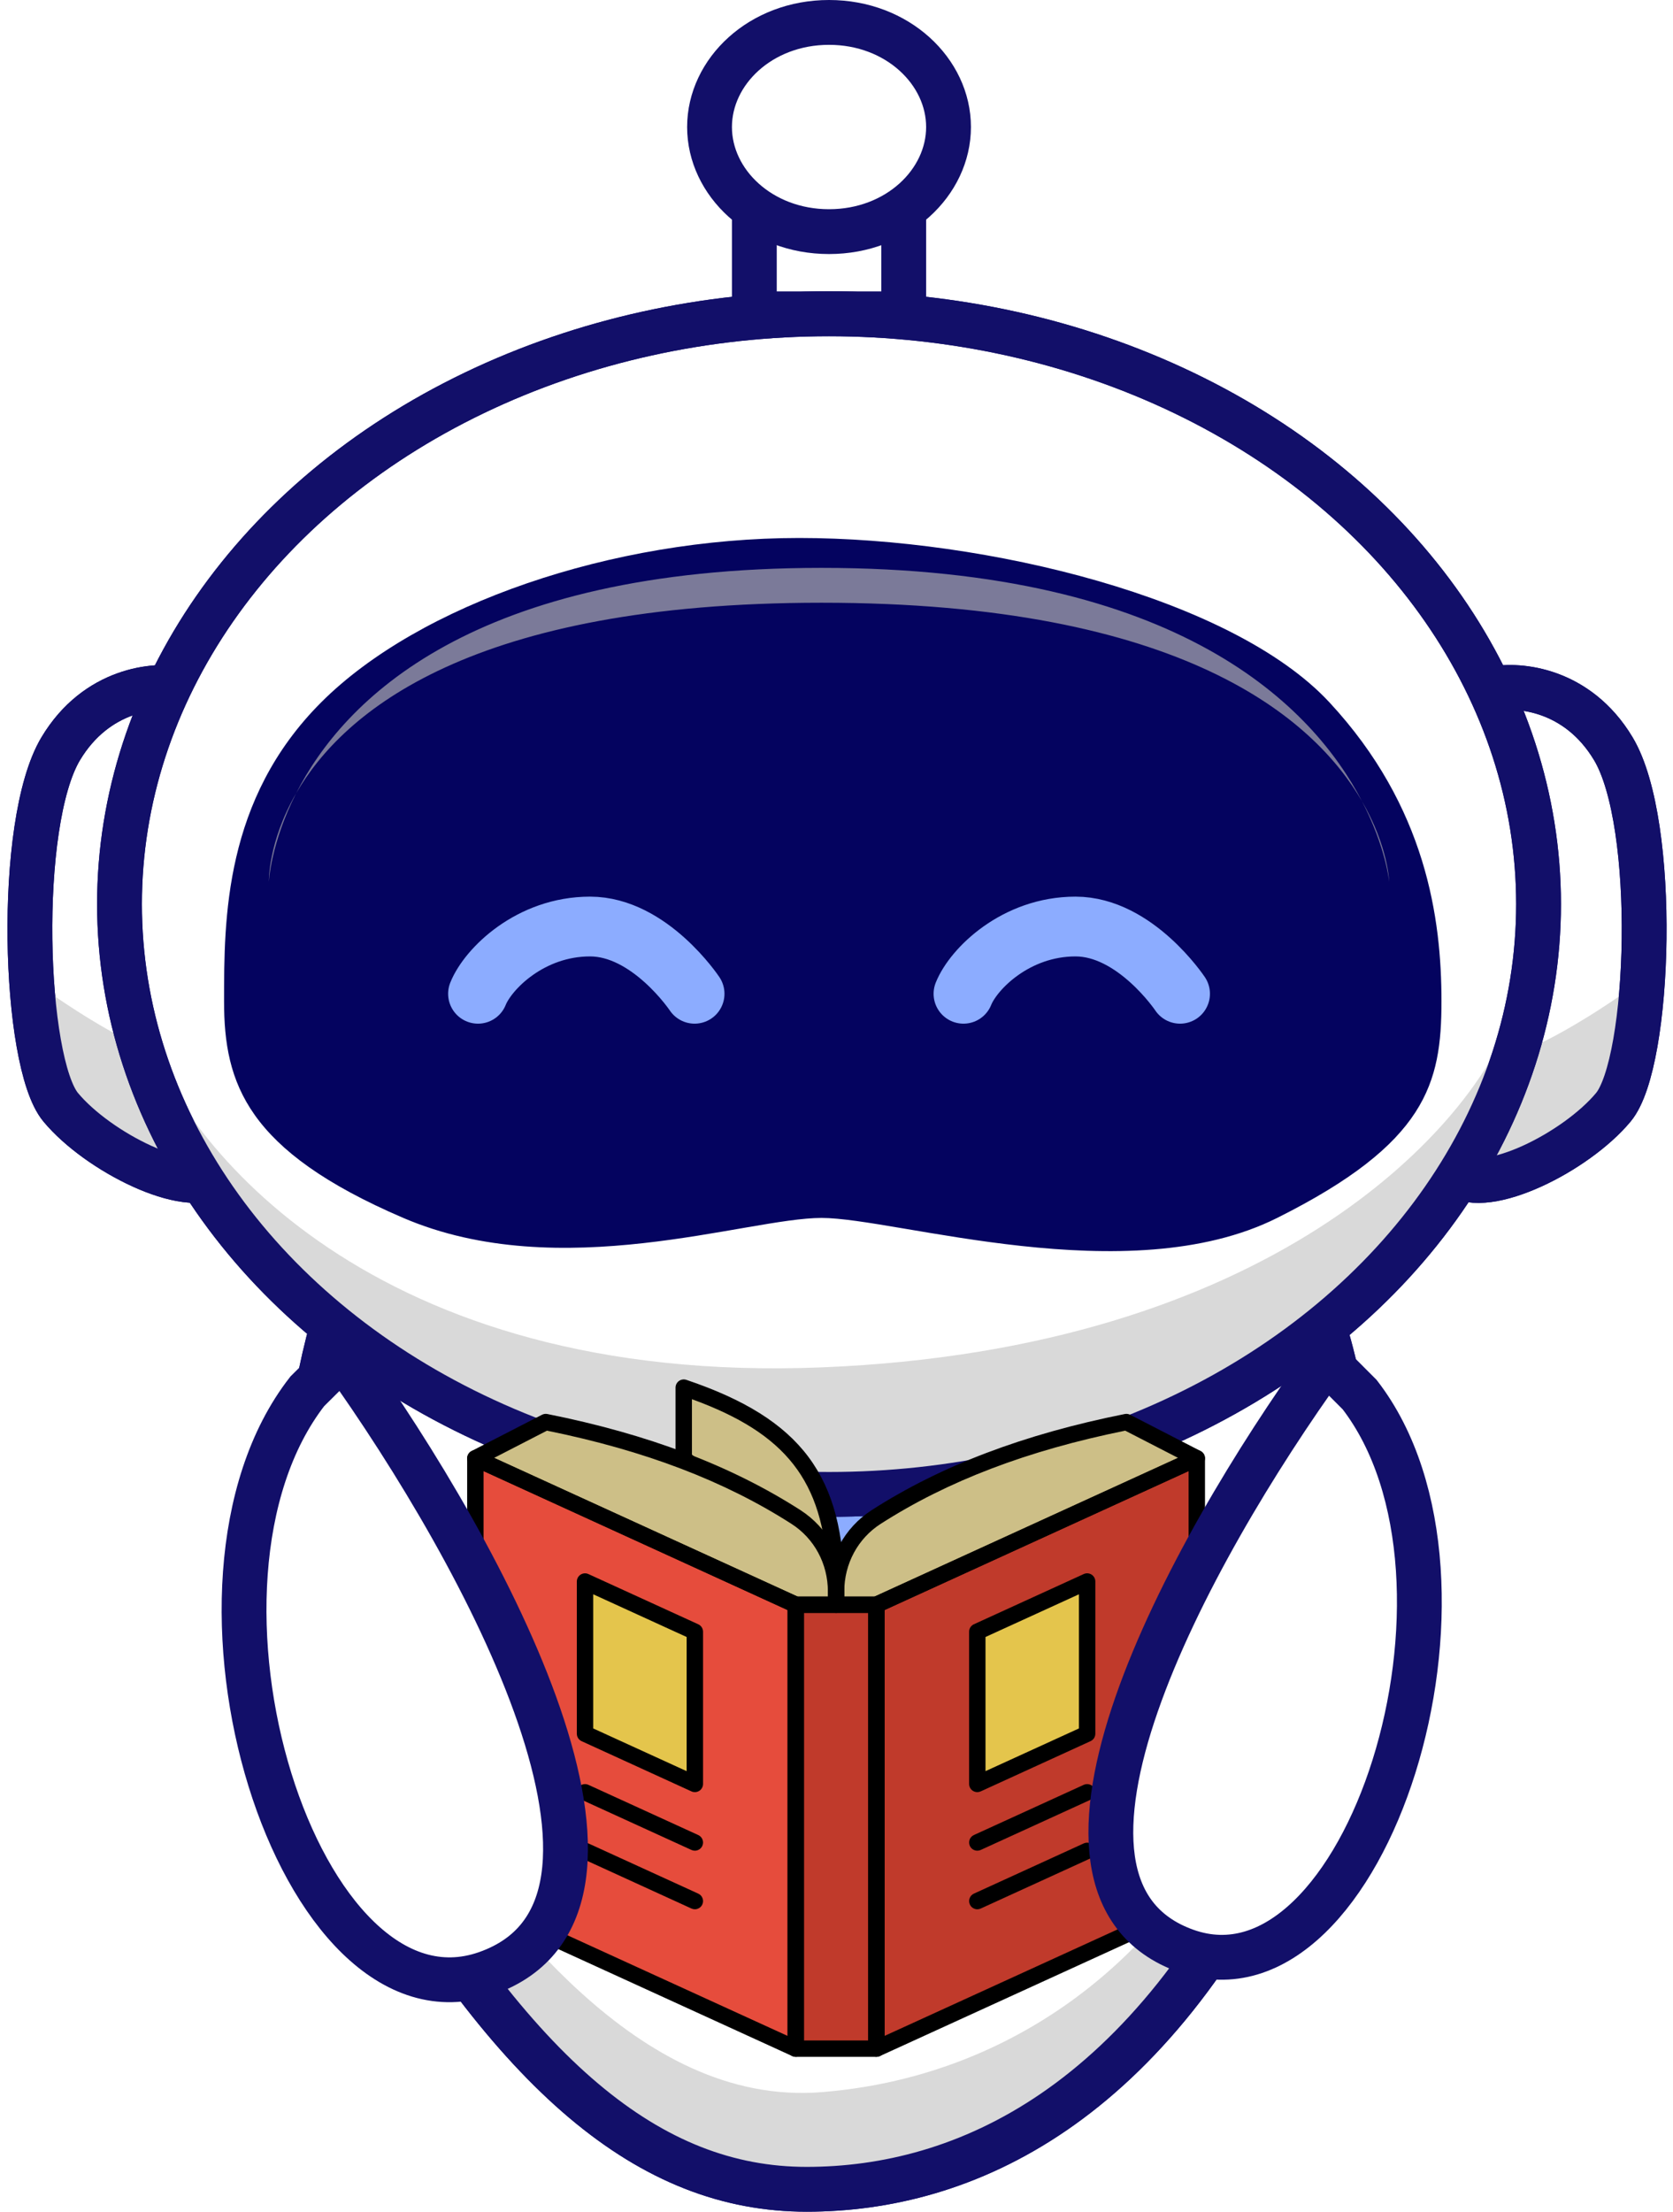
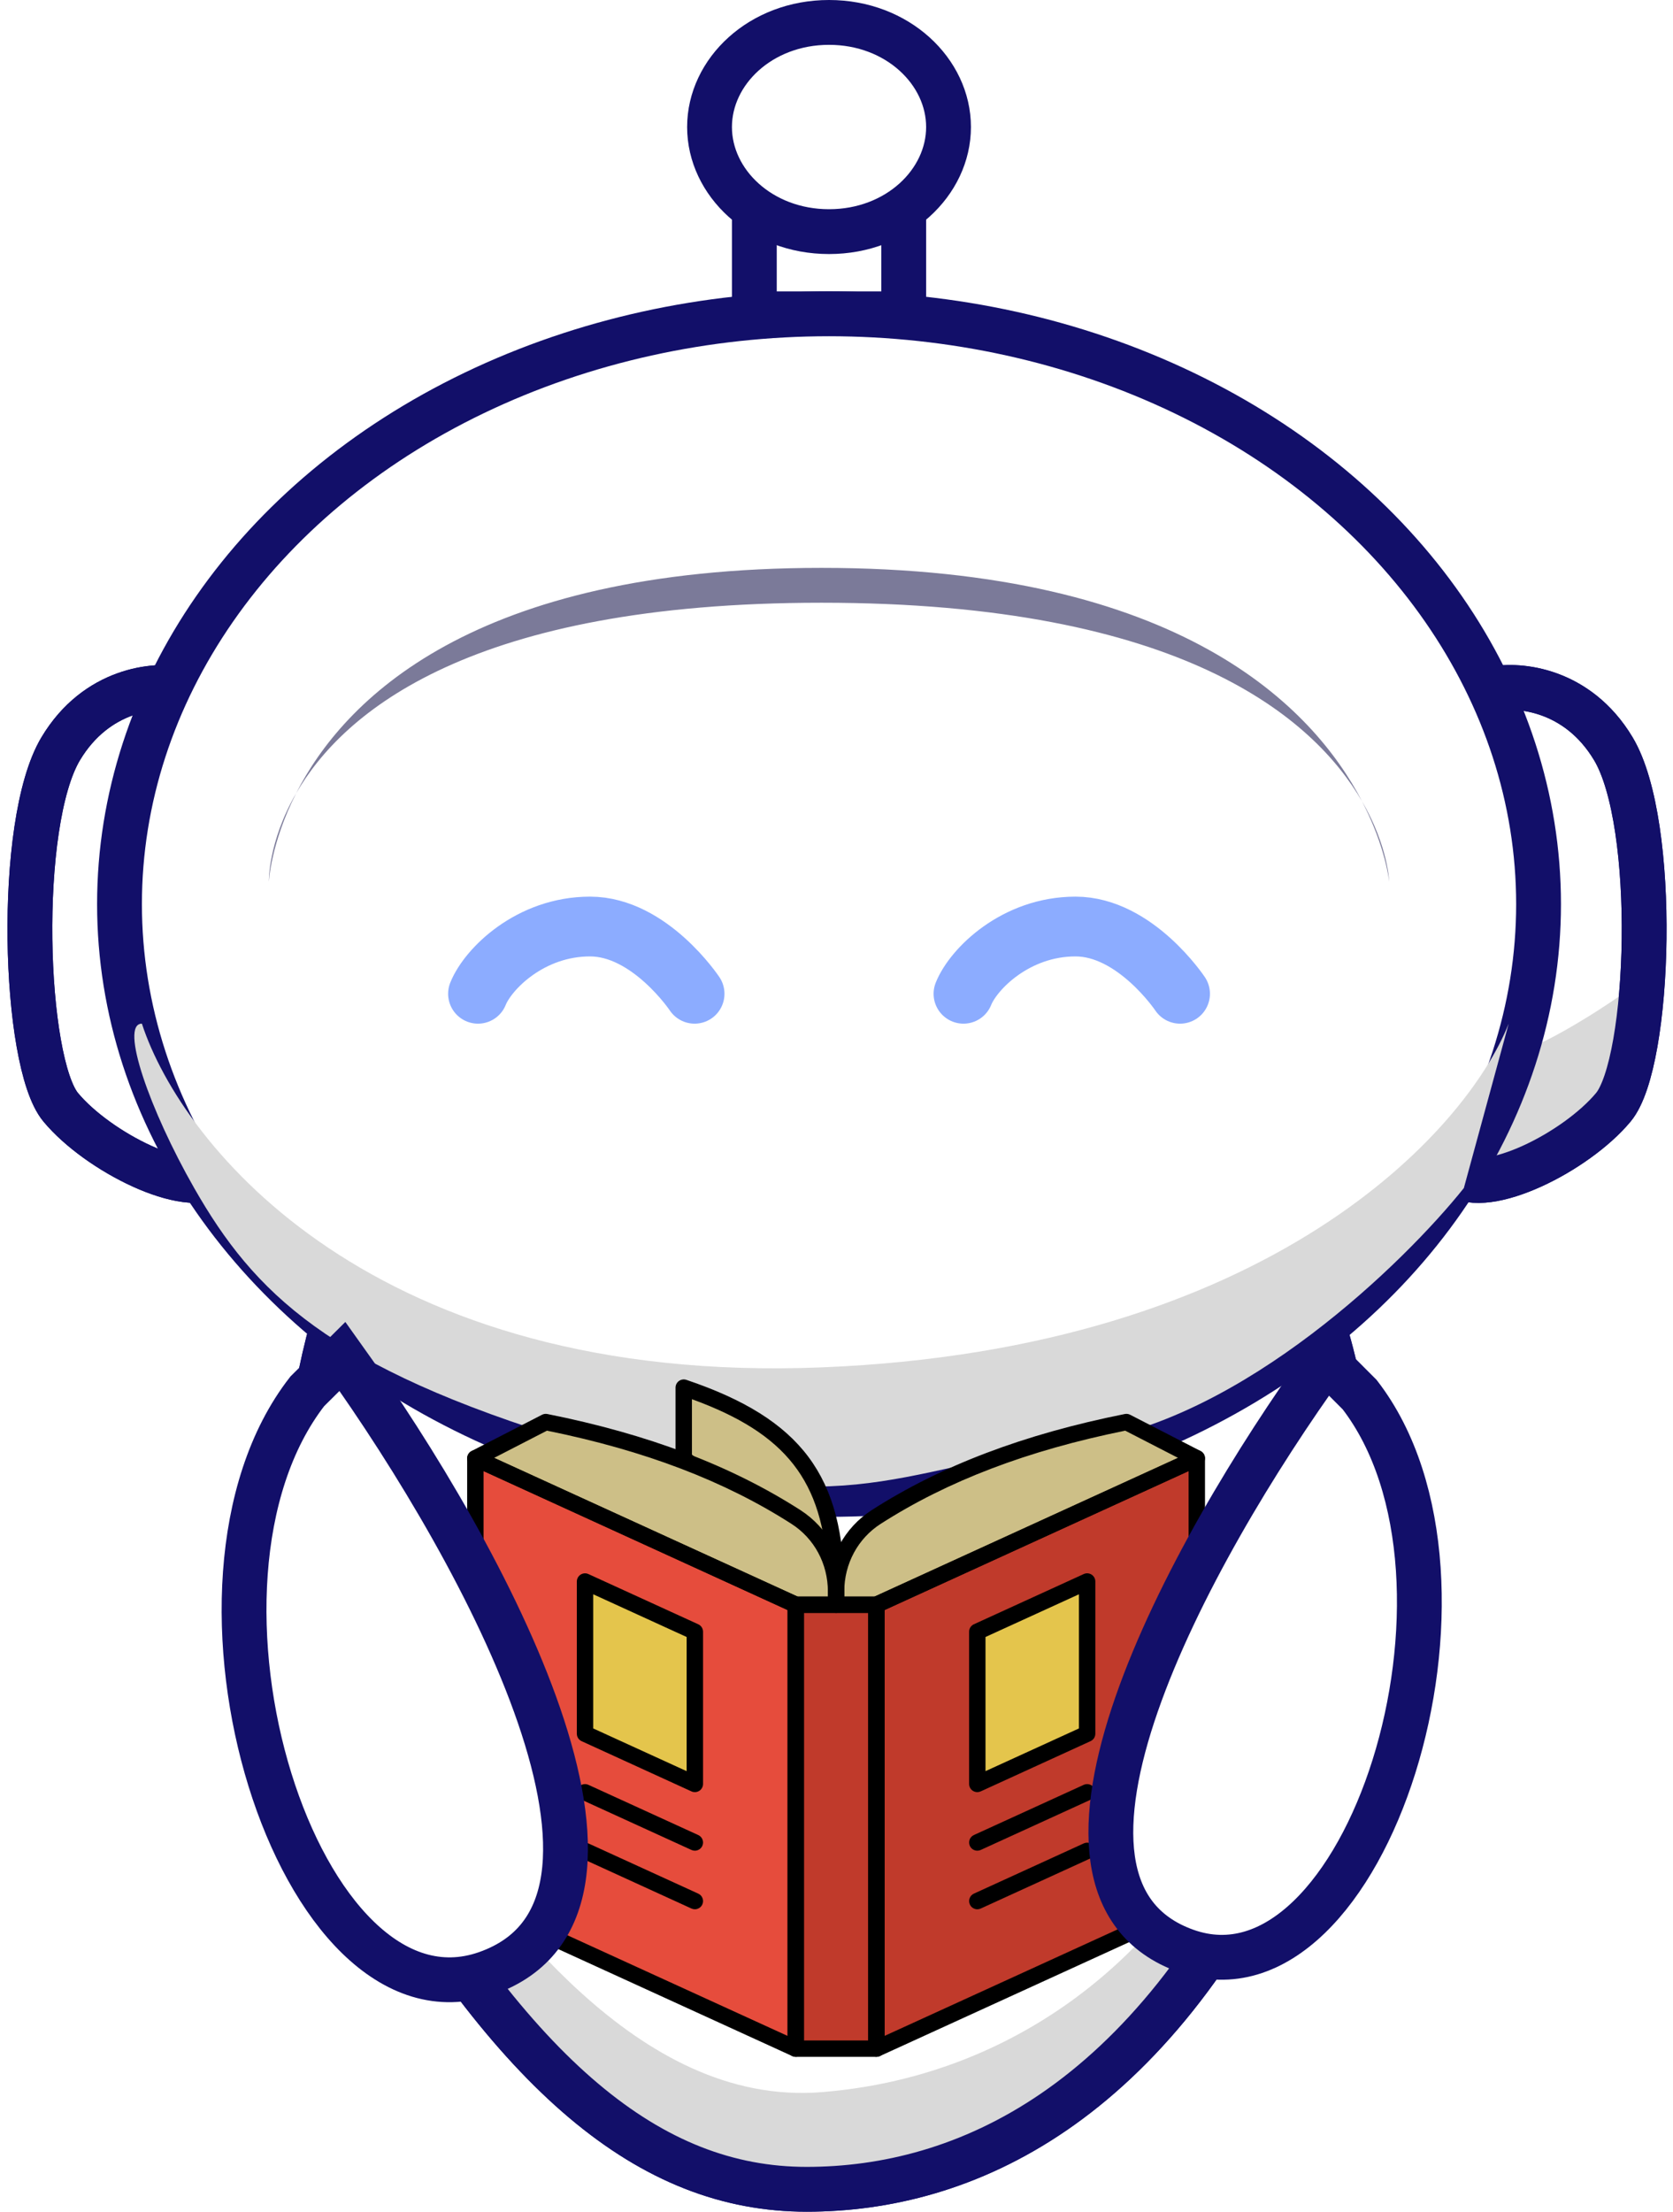
<svg xmlns="http://www.w3.org/2000/svg" width="112" height="148" viewBox="0 0 112 148" fill="none">
  <path d="M24.501 121.5C16.501 107.5 21.834 87 24.5 83C46.167 82 78.5 74 86.001 83C88.025 85.429 95.001 102 86.001 121.5C77.001 141 64.501 146.5 54.001 146.5C43.501 146.5 34.501 139 24.501 121.5Z" fill="white" stroke="#120F69" stroke-width="3" />
-   <path d="M48 98H56H64L56 109L64 122L56 130.5L48 122L56 109L48 98Z" fill="#8CACFF" />
  <path d="M56 109L48 98H56H64L56 109ZM56 109L48 122L56 130.5L64 122L56 109Z" stroke="#120F69" stroke-width="3" />
  <path d="M29 122C25.399 117.6 22.5 105.167 21.5 99.5C20.166 102 17.899 107.9 19.5 111.5C21.099 115.1 24.166 121 25.5 123.5C29.333 131.333 40.599 146.8 54.999 146C72.999 145 79.499 132 81.999 129.5C83.999 127.5 88.166 116.667 89.999 111.5V99.5C88.999 103.833 85.999 114.4 81.999 122C76.999 131.5 67.499 139 54.999 140C42.499 141 33.499 127.5 29 122Z" fill="#D9D9D9" />
  <path d="M24.5 121.5C16.5 107.5 21.833 87 24.5 83C46.166 82 78.499 74 86 83C88.025 85.429 95 102 86 121.5C77 141 64.5 146.5 54 146.5C43.5 146.5 34.5 139 24.5 121.5Z" stroke="#120F69" stroke-width="3" />
  <path d="M4.067 50.098C6.467 46.098 10.4 45.764 12.067 46.098C13.567 56.431 16.166 77.398 14.566 78.598C12.566 80.098 6.567 77.098 4.067 74.098C1.567 71.098 1.067 55.098 4.067 50.098Z" fill="white" stroke="#120F69" stroke-width="3" />
-   <path d="M11.066 70.598C9.066 70.198 5.233 67.764 3.566 66.598L2.566 72.598L8.566 77.598H14.066C13.9 75.431 13.066 70.998 11.066 70.598Z" fill="#D9D9D9" />
  <path d="M4.067 50.098C6.467 46.098 10.4 45.764 12.067 46.098C13.567 56.431 16.166 77.398 14.566 78.598C12.566 80.098 6.567 77.098 4.067 74.098C1.567 71.098 1.067 55.098 4.067 50.098Z" stroke="#120F69" stroke-width="3" />
  <path d="M108.003 50.098C105.603 46.098 101.67 45.764 100.003 46.098C98.503 56.431 95.903 77.398 97.503 78.598C99.503 80.098 105.503 77.098 108.003 74.098C110.504 71.098 111.004 55.098 108.003 50.098Z" fill="white" stroke="#120F69" stroke-width="3" />
  <path d="M101.002 70.598C103.002 70.198 106.836 67.764 108.503 66.598L109.503 72.598L103.502 77.598H98.002C98.169 75.431 99.002 70.998 101.002 70.598Z" fill="#D9D9D9" />
  <path d="M108.003 50.098C105.603 46.098 101.67 45.764 100.003 46.098C98.503 56.431 95.903 77.398 97.503 78.598C99.503 80.098 105.503 77.098 108.003 74.098C110.504 71.098 111.004 55.098 108.003 50.098Z" stroke="#120F69" stroke-width="3" />
-   <rect x="50" y="15" width="11" height="5" fill="white" />
  <path d="M50.5 8.5V21H60.5V8.5H50.5Z" stroke="#120F69" stroke-width="3" />
  <path d="M63.5 8.5C63.5 12.213 60.08 15.5 55.5 15.5C50.92 15.5 47.5 12.213 47.5 8.5C47.5 4.787 50.92 1.5 55.5 1.5C60.08 1.5 63.5 4.787 63.5 8.5Z" fill="white" stroke="#120F69" stroke-width="3" />
  <ellipse cx="55.5" cy="60.5" rx="47.5" ry="39.5" fill="white" stroke="#120F69" stroke-width="3" />
  <path d="M54.999 91.5C24.999 92.7 12.166 76.667 9.499 68.5C7.999 68.5 10.024 74.29 13 79.5C16.999 86.5 22 91.5 38.5 96.5C56.84 102.058 58.999 98.5 72.499 96.5C83.299 94.9 93.999 84.5 97.999 79.5L100.999 68.5C98.166 75.667 84.999 90.3 54.999 91.5Z" fill="#D9D9D9" />
-   <ellipse cx="55.5" cy="60.5" rx="47.5" ry="39.5" stroke="#120F69" stroke-width="3" />
  <path d="M80.12 127.288L58.672 137.09V107.382L80.12 97.585V127.288Z" fill="#C03A2B" />
  <path d="M31.823 127.288L53.271 137.09V107.382L31.823 97.585V127.288Z" fill="#E64C3C" />
-   <path d="M58.672 107.382H53.272V137.084H58.672V107.382Z" fill="#C03A2B" />
+   <path d="M58.672 107.382H53.272V137.084H58.672V107.382" fill="#C03A2B" />
  <path d="M72.777 116.015L65.428 119.374V109.187L72.777 105.829V116.015Z" fill="#E4C54C" />
  <path d="M39.166 116.015L46.515 119.374V109.187L39.166 105.829V116.015Z" fill="#E4C54C" />
  <path d="M65.426 119.923C65.323 119.923 65.219 119.893 65.129 119.836C64.972 119.735 64.877 119.561 64.877 119.374V109.189C64.877 108.974 65.003 108.779 65.198 108.69L72.551 105.33C72.721 105.253 72.918 105.266 73.076 105.367C73.233 105.468 73.328 105.642 73.328 105.829V116.013C73.328 116.228 73.202 116.423 73.007 116.512L65.655 119.873C65.582 119.906 65.504 119.923 65.426 119.923ZM65.975 109.542V118.519L72.23 115.661V106.684L65.975 109.542Z" fill="black" />
  <path d="M55.972 106.497C55.972 98.661 52.931 95.273 45.773 92.856V97.585L55.972 106.497Z" fill="#CDBF87" />
  <path d="M55.972 107.046C55.842 107.046 55.713 107 55.611 106.91L45.412 97.998C45.293 97.894 45.224 97.744 45.224 97.585V92.856C45.224 92.679 45.309 92.513 45.453 92.41C45.597 92.306 45.781 92.279 45.949 92.335C53.655 94.939 56.521 98.777 56.521 106.497C56.521 106.712 56.395 106.907 56.199 106.997C56.126 107.03 56.049 107.046 55.972 107.046ZM46.322 97.336L55.396 105.265C55.116 99.093 52.617 95.917 46.322 93.63V97.336Z" fill="black" />
  <path d="M55.972 107.384V106.497C55.972 104.489 54.975 102.595 53.285 101.511C48.368 98.357 42.69 96.39 36.537 95.159L31.823 97.585L53.27 107.384L55.972 107.384Z" fill="#CDBF87" />
  <path d="M55.972 107.384V106.497C55.972 104.489 56.968 102.595 58.659 101.511C63.576 98.357 69.254 96.39 75.407 95.159L80.121 97.585L58.673 107.384H55.972Z" fill="#CDBF87" />
  <path d="M65.427 123.842C65.219 123.842 65.02 123.723 64.928 123.522C64.802 123.246 64.923 122.92 65.198 122.794L72.551 119.435C72.828 119.309 73.152 119.431 73.278 119.706C73.404 119.982 73.283 120.307 73.007 120.433L65.655 123.792C65.581 123.826 65.503 123.842 65.427 123.842Z" fill="black" />
  <path d="M65.427 127.763C65.219 127.763 65.02 127.643 64.928 127.442C64.802 127.166 64.923 126.84 65.198 126.715L72.551 123.355C72.828 123.228 73.152 123.35 73.278 123.625C73.404 123.902 73.283 124.227 73.007 124.353L65.655 127.713C65.581 127.746 65.503 127.763 65.427 127.763Z" fill="black" />
  <path d="M46.517 119.923C46.439 119.923 46.362 119.907 46.289 119.873L38.936 116.513C38.741 116.424 38.616 116.229 38.616 116.014V105.83C38.616 105.644 38.711 105.47 38.868 105.369C39.025 105.268 39.222 105.254 39.392 105.331L46.745 108.691C46.941 108.781 47.066 108.976 47.066 109.191V119.375C47.066 119.562 46.971 119.735 46.814 119.837C46.724 119.893 46.621 119.923 46.517 119.923ZM39.713 115.661L45.968 118.52V109.542L39.713 106.684V115.661Z" fill="black" />
  <path d="M46.517 123.842C46.441 123.842 46.364 123.826 46.289 123.792L38.936 120.433C38.661 120.307 38.539 119.982 38.665 119.706C38.791 119.43 39.116 119.309 39.392 119.435L46.745 122.795C47.021 122.92 47.143 123.246 47.017 123.522C46.924 123.723 46.725 123.842 46.517 123.842Z" fill="black" />
  <path d="M46.517 127.762C46.441 127.762 46.364 127.746 46.289 127.712L38.936 124.352C38.661 124.227 38.539 123.901 38.665 123.625C38.791 123.35 39.116 123.228 39.392 123.355L46.745 126.715C47.021 126.84 47.143 127.166 47.017 127.442C46.924 127.643 46.725 127.762 46.517 127.762Z" fill="black" />
  <path d="M58.673 137.637C58.57 137.637 58.466 137.608 58.376 137.55C58.219 137.449 58.124 137.276 58.124 137.088V107.384C58.124 107.168 58.25 106.974 58.445 106.884L79.892 97.085C80.062 97.008 80.259 97.021 80.417 97.123C80.574 97.224 80.669 97.398 80.669 97.585V127.289C80.669 127.504 80.544 127.699 80.349 127.788L58.902 137.587C58.829 137.621 58.751 137.637 58.673 137.637ZM59.222 107.737V136.234L79.572 126.936V98.439L59.222 107.737Z" fill="black" />
  <path d="M53.27 137.637C53.193 137.637 53.115 137.621 53.042 137.587L31.595 127.788C31.4 127.698 31.274 127.504 31.274 127.289V97.585C31.274 97.398 31.369 97.224 31.526 97.123C31.683 97.022 31.881 97.008 32.051 97.086L53.498 106.885C53.694 106.974 53.819 107.169 53.819 107.384V137.089C53.819 137.276 53.724 137.45 53.567 137.551C53.477 137.608 53.374 137.637 53.27 137.637ZM32.372 126.936L52.721 136.234V107.737L32.372 98.439V126.936Z" fill="black" />
  <path d="M58.673 137.637H53.27C52.968 137.637 52.722 137.392 52.722 137.089V107.384C52.722 107.081 52.968 106.835 53.27 106.835H58.673C58.977 106.835 59.222 107.081 59.222 107.384V137.089C59.222 137.392 58.977 137.637 58.673 137.637ZM53.819 136.54H58.124V107.933H53.819V136.54Z" fill="black" />
  <path d="M55.972 107.933H53.27C53.191 107.933 53.114 107.916 53.042 107.883L31.595 98.084C31.404 97.997 31.279 97.808 31.275 97.598C31.27 97.388 31.385 97.193 31.572 97.097L36.285 94.671C36.396 94.614 36.523 94.596 36.644 94.621C43.406 95.973 48.946 98.076 53.581 101.049C55.422 102.231 56.521 104.267 56.521 106.497V107.384C56.521 107.687 56.275 107.933 55.972 107.933ZM53.39 106.835H55.423V106.497C55.423 104.643 54.513 102.951 52.988 101.974C48.514 99.103 43.157 97.061 36.617 95.735L33.08 97.556L53.39 106.835Z" fill="black" />
  <path d="M58.673 107.932H55.972C55.669 107.932 55.423 107.687 55.423 107.384V106.497C55.423 104.266 56.522 102.23 58.362 101.049C62.997 98.076 68.538 95.972 75.299 94.621C75.422 94.596 75.547 94.614 75.658 94.671L80.371 97.096C80.558 97.192 80.673 97.387 80.668 97.597C80.663 97.808 80.539 97.996 80.348 98.084L58.901 107.883C58.829 107.916 58.752 107.932 58.673 107.932ZM56.52 106.835H58.553L78.864 97.555L75.327 95.735C68.788 97.061 63.431 99.102 58.955 101.973C57.431 102.951 56.52 104.642 56.52 106.497V106.835Z" fill="black" />
  <path d="M79.402 130.55C67.376 126.272 79.478 103.951 88.779 91.079L91.024 93.325C100.617 105.756 91.428 134.827 79.402 130.55Z" fill="white" stroke="#120F69" stroke-width="3" />
  <path d="M32.563 132.046C45.148 127.627 32.593 104.254 22.926 90.766L20.571 93.103C10.496 106.052 19.978 136.464 32.563 132.046Z" fill="white" stroke="#120F69" stroke-width="3" />
-   <path d="M89 47C82.5 40 66 36 53.5 36C40.999 36 28.077 40.424 21.5 47C15 53.499 15 61.498 15 66.999V67C15 72.5 16.5 77 27 81.5C37.5 86 50 81.5 55 81.5C60 81.5 75.5 86.5 85.5 81.5C95.5 76.5 96.5 72.5 96.5 67C96.5 61.5 95.5 54 89 47Z" fill="#04035F" />
  <g filter="url(#filter0_d_191_4039)">
    <path d="M32 66.5C32.667 64.833 35.5 62 39.5 62C43.5 62 46.5 66.5 46.5 66.5" stroke="#8CACFF" stroke-width="4" stroke-linecap="round" />
  </g>
  <g filter="url(#filter1_d_191_4039)">
    <path d="M64.5 66.5C65.167 64.833 68 62 72 62C76 62 79 66.5 79 66.5" stroke="#8CACFF" stroke-width="4" stroke-linecap="round" />
  </g>
  <path d="M54.999 38C79.074 38 87.944 47.392 91.178 53.614C92.937 56.648 93 59 93 59C93 59 92.78 56.696 91.178 53.614C87.983 48.1 79.188 40.333 54.999 40.333C31.574 40.333 22.977 47.618 19.824 53.086C18.123 56.429 18 59 18 59C18 59 17.93 56.371 19.824 53.086C22.985 46.875 31.597 38 54.999 38Z" fill="#7B7A99" />
  <defs>
    <filter id="filter0_d_191_4039" x="20" y="50" width="38.501" height="28.5" filterUnits="userSpaceOnUse" color-interpolation-filters="sRGB">
      <feFlood flood-opacity="0" result="BackgroundImageFix" />
      <feColorMatrix in="SourceAlpha" type="matrix" values="0 0 0 0 0 0 0 0 0 0 0 0 0 0 0 0 0 0 127 0" result="hardAlpha" />
      <feOffset />
      <feGaussianBlur stdDeviation="5" />
      <feComposite in2="hardAlpha" operator="out" />
      <feColorMatrix type="matrix" values="0 0 0 0 0.004 0 0 0 0 0.816 0 0 0 0 1 0 0 0 1 0" />
      <feBlend mode="normal" in2="BackgroundImageFix" result="effect1_dropShadow_191_4039" />
      <feBlend mode="normal" in="SourceGraphic" in2="effect1_dropShadow_191_4039" result="shape" />
    </filter>
    <filter id="filter1_d_191_4039" x="52.499" y="50" width="38.501" height="28.5" filterUnits="userSpaceOnUse" color-interpolation-filters="sRGB">
      <feFlood flood-opacity="0" result="BackgroundImageFix" />
      <feColorMatrix in="SourceAlpha" type="matrix" values="0 0 0 0 0 0 0 0 0 0 0 0 0 0 0 0 0 0 127 0" result="hardAlpha" />
      <feOffset />
      <feGaussianBlur stdDeviation="5" />
      <feComposite in2="hardAlpha" operator="out" />
      <feColorMatrix type="matrix" values="0 0 0 0 0.004 0 0 0 0 0.816 0 0 0 0 1 0 0 0 1 0" />
      <feBlend mode="normal" in2="BackgroundImageFix" result="effect1_dropShadow_191_4039" />
      <feBlend mode="normal" in="SourceGraphic" in2="effect1_dropShadow_191_4039" result="shape" />
    </filter>
  </defs>
</svg>